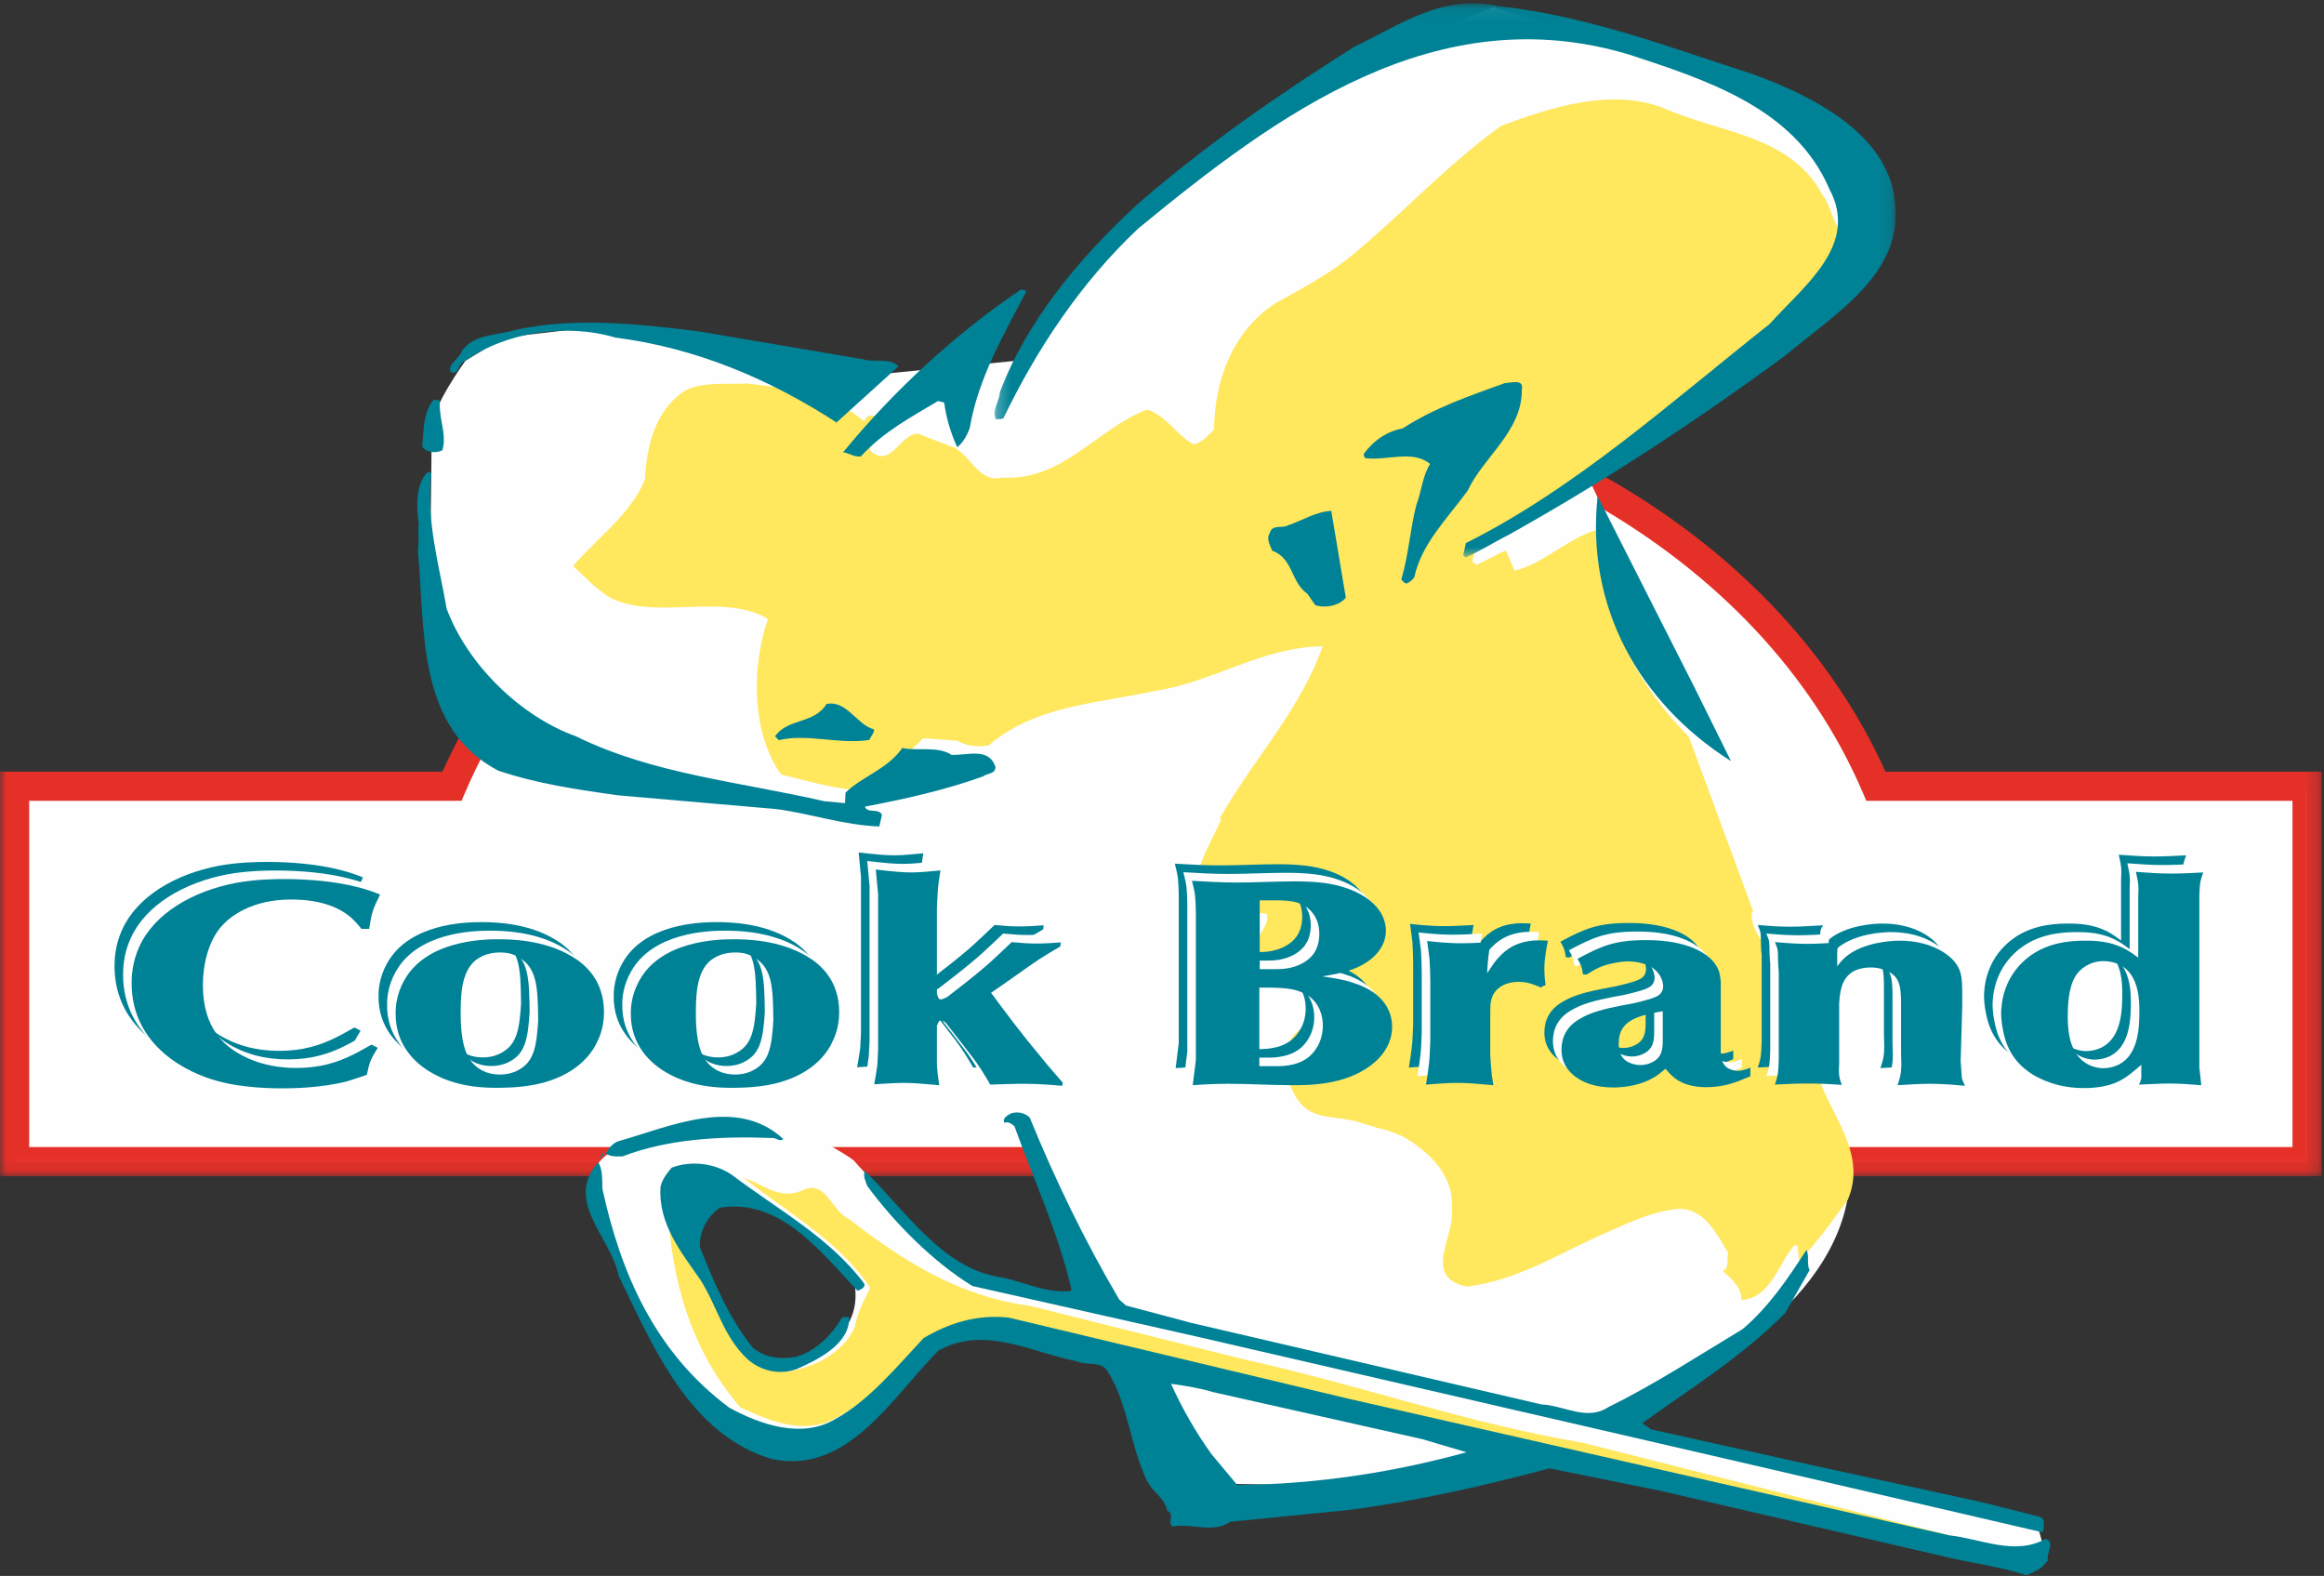
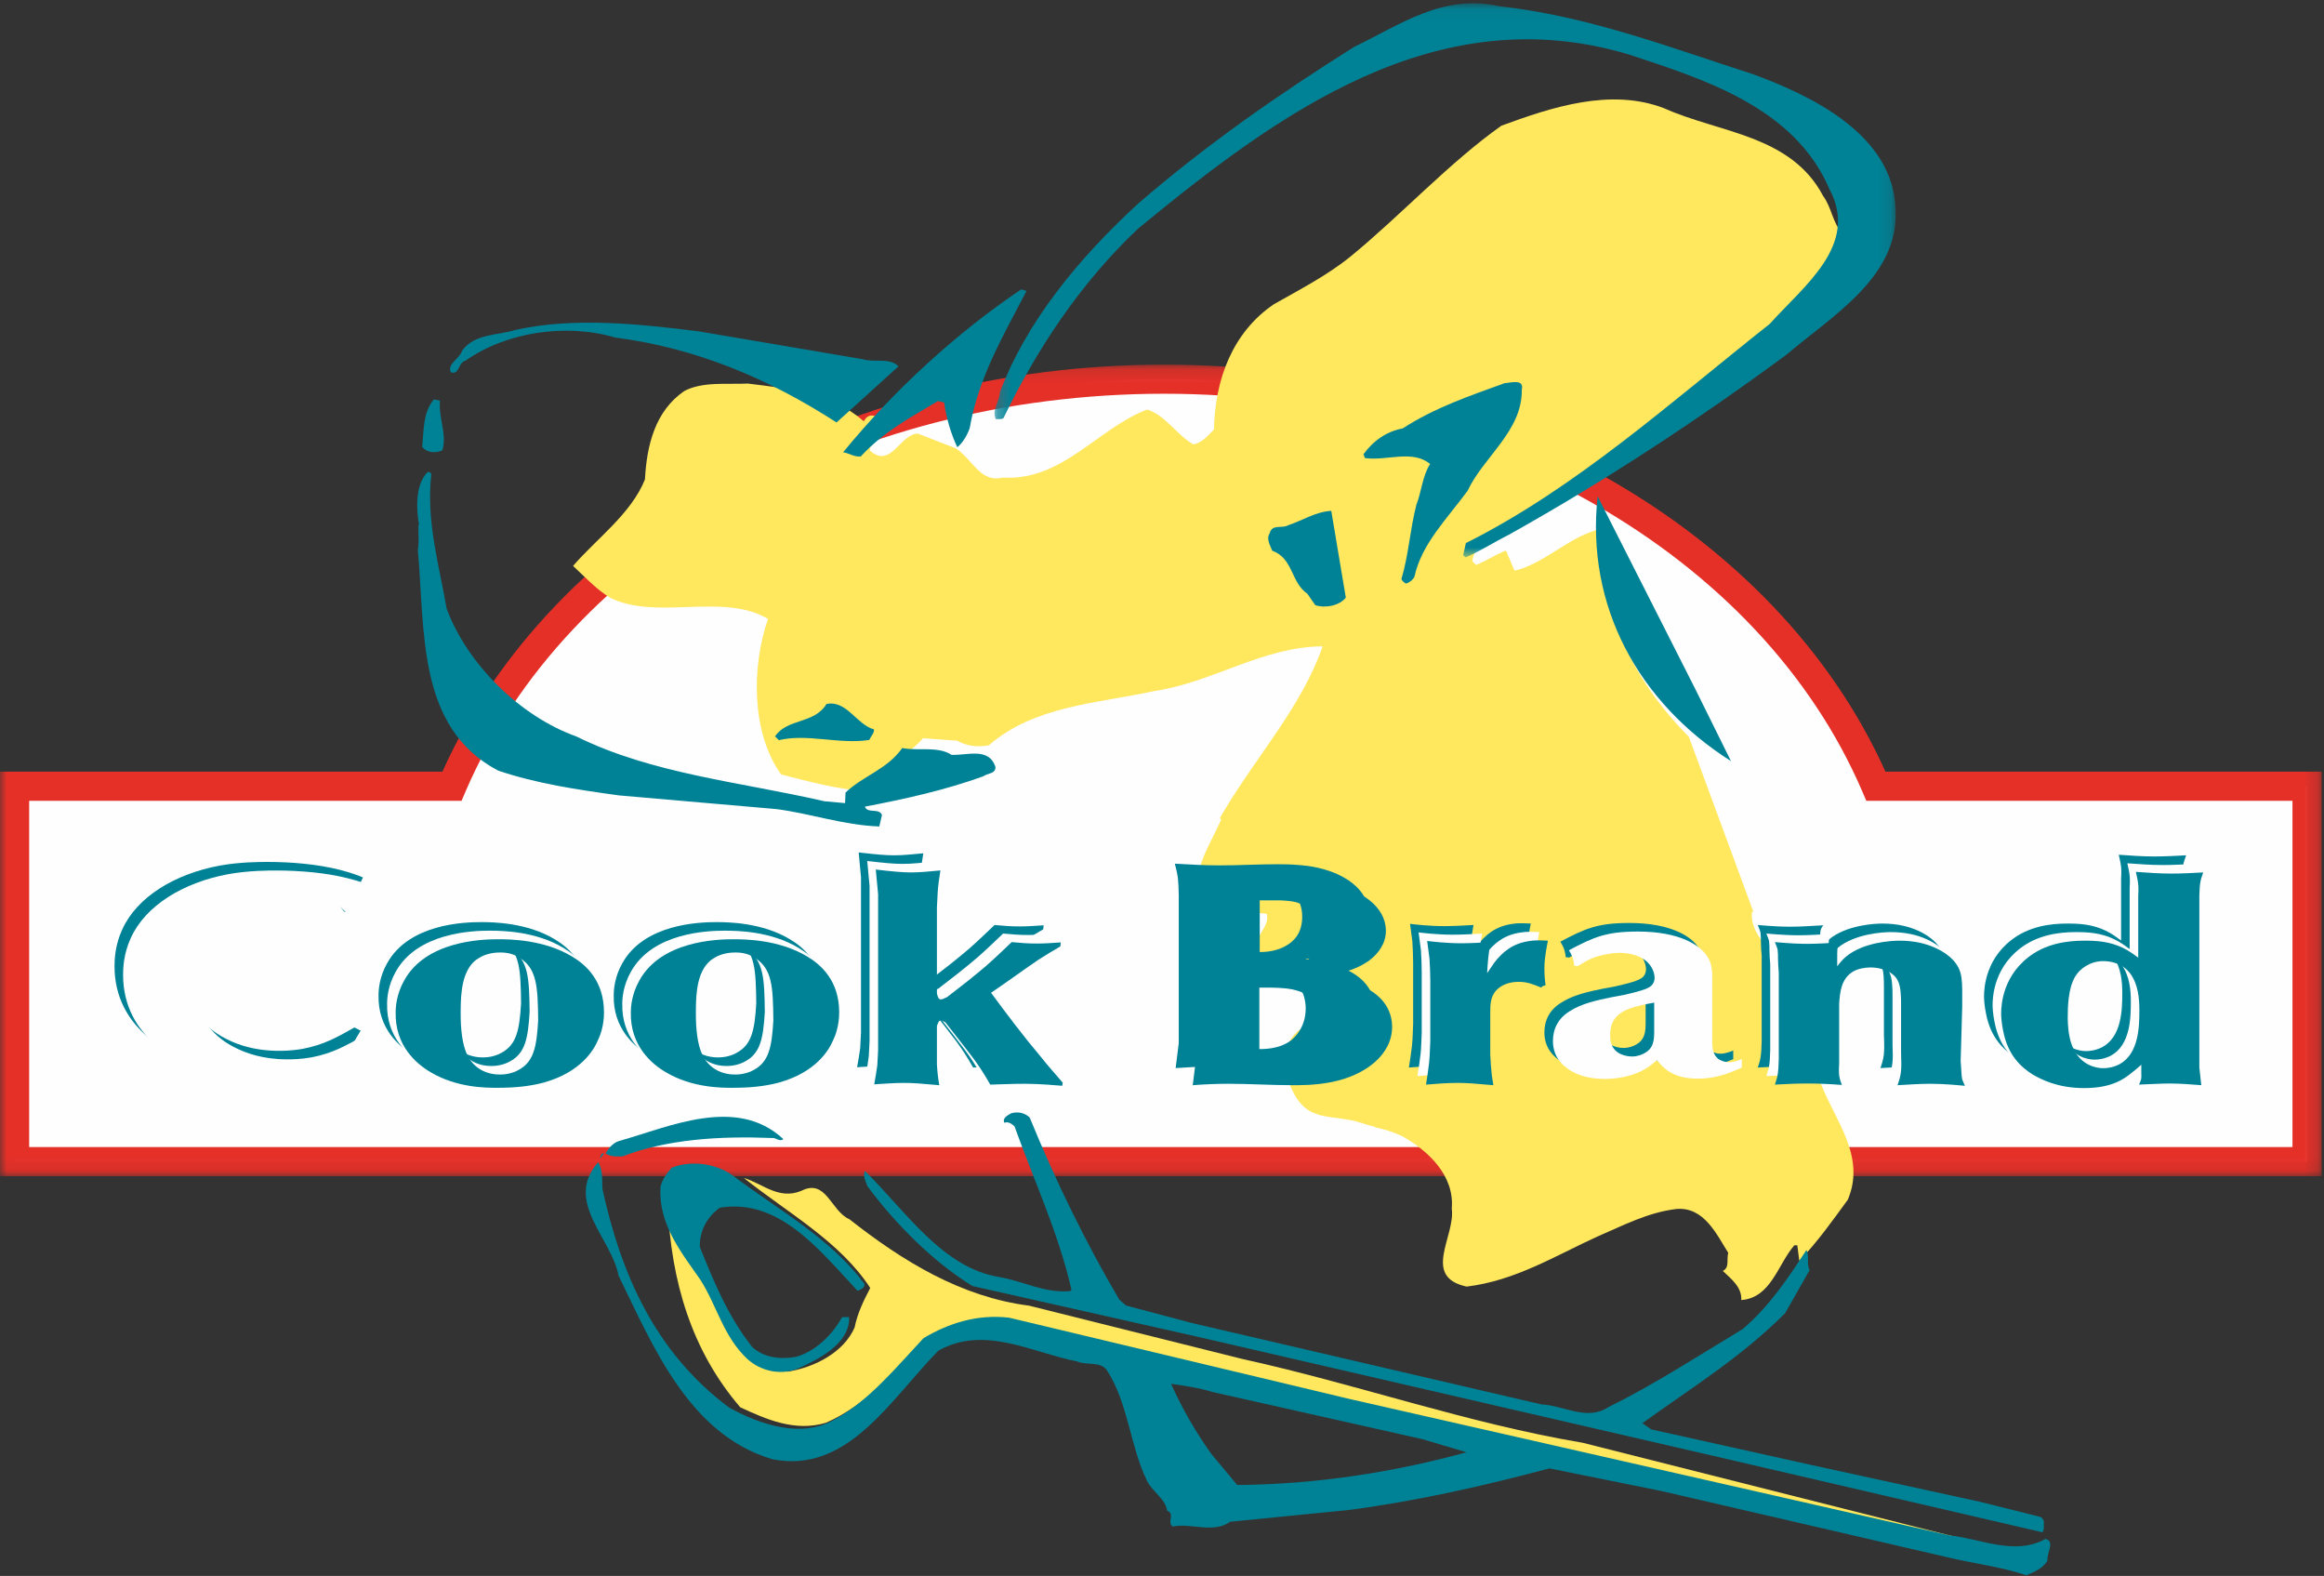
<svg xmlns="http://www.w3.org/2000/svg" xmlns:xlink="http://www.w3.org/1999/xlink" width="177px" height="120px" viewBox="0 0 177 120" version="1.1">
  <rect x="0" y="0" width="177" height="120" fill="#333333" stroke="none" />
  <title>Cook brand</title>
  <desc>Created with Sketch.</desc>
  <defs>
    <polygon id="path-1" points="0 0.125 176.82 0.125 176.82 61.921 0 61.921" />
    <polygon id="path-3" points="0.246 0.053 68.879 0.053 68.879 42.247 0.246 42.247" />
  </defs>
  <g id="Cook-brand" stroke="none" stroke-width="1" fill="none" fill-rule="evenodd">
    <g id="Group-101">
      <path d="M143.372,88.452 L175.71,88.452 L175.71,59.869 L142.874,59.869 C135.145,41.835 113.787,28.873 88.646,28.873 C63.505,28.873 42.147,41.835 34.42,59.869 L1.111,59.869 L1.111,88.452 L152.294,88.452" id="Fill-1" fill="#FEFEFE" />
      <g id="Group-5" transform="translate(0, 27.64)">
        <mask id="mask-2" fill="white">
          <use xlink:href="#path-1" />
        </mask>
        <g id="Clip-4" />
        <path d="M143.372,59.703 L174.599,59.703 L174.599,33.338 L142.141,33.338 L141.853,32.665 C134.079,14.528 112.697,2.342 88.646,2.342 C64.593,2.342 43.212,14.528 35.441,32.665 L35.153,33.338 L2.221,33.338 L2.221,59.703 L143.372,59.703 Z M176.82,61.921 L-5e-05,61.921 L-5e-05,31.121 L33.694,31.121 C42.043,12.551 64.013,0.125 88.646,0.125 C113.277,0.125 135.249,12.552 143.6,31.121 L176.82,31.121 L176.82,61.921 Z" id="Fill-3" fill="#E53028" mask="url(#mask-2)" />
      </g>
-       <path d="M58.607,103.999 C55.69,104.546 54.595,99.082 53.339,97.445 C52.083,95.806 51.858,92.163 54.413,90.524 C56.965,88.888 64.995,97.261 64.995,97.261 C66.091,101.995 61.529,103.452 58.607,103.999 L58.607,103.999 Z M155.134,116.014 L154.039,115.835 L121.093,108.314 L126.852,105.82 C126.852,105.82 139.078,100.538 140.718,91.252 L131.417,58.659 L120.831,36.079 L132.507,27.522 L140.356,20.783 L142.911,14.775 L139.078,9.858 L131.777,6.035 L125.027,3.85 L113.714,0.571 L104.589,4.032 L91.636,12.59 L81.419,21.513 L79.41,25.883 L77.404,27.47 L63.9,28.796 L54.413,26.611 L46.204,24.79 L38.354,25.701 L35.453,27.465 C35.453,27.465 32.881,30.983 32.881,32.621 C32.881,34.259 32.699,47.186 32.699,47.186 L39.449,57.02 C39.449,57.02 64.63,63.576 71.016,60.298 C71.016,60.298 76.856,83.059 77.768,85.426 L83.773,99.357 L75.031,97.261 L72.296,96.349 L64.995,88.338 C64.995,88.338 59.888,84.515 54.413,85.426 C48.938,86.338 44.743,87.611 45.29,89.977 C45.836,92.347 46.748,99.995 53.317,106.185 C59.888,112.376 63.719,110.918 71.016,101.089 L85.614,103.818 L85.668,103.737 L89.628,112.921 L100.213,113.104 L112.982,111.829 L118.325,109.517 L117.182,110.737 L153.857,119.297 L155.939,118.832 L155.134,116.014 Z" id="Fill-6" fill="#FEFEFE" />
      <path d="M138.675,82.494 C138.662,82.498 138.65,82.501 138.637,82.506 C138.426,82.022 138.153,81.52 138.05,81.179 C137.735,80.148 137.727,79.087 137.364,78.085 C136.866,76.71 136.553,74.779 135.777,73.571 C134.928,72.249 133.279,71.234 133.427,69.431 C133.467,69.442 133.509,69.447 133.549,69.455 L128.627,56.105 C124.371,51.816 121.803,46.549 122.034,40.254 C119.565,40.759 117.713,42.903 115.347,43.458 C115.13,42.946 114.915,42.433 114.699,41.922 C113.903,42.218 113.19,42.719 112.417,43.016 L112.156,42.762 C112.126,42.376 112.352,42.115 112.45,41.778 C116.322,39.909 119.949,37.4 123.5,34.97 L134.826,26.301 C135.945,25.226 136.884,24.334 137.87,23.106 C138.853,21.388 140.924,20.092 140.345,17.806 C139.581,17.02 139.511,15.809 138.85,14.917 C136.394,10.265 130.942,10.125 126.778,8.258 C122.669,6.651 118.094,8.196 114.347,9.572 C110.363,12.396 106.658,16.428 102.859,19.532 C101.074,20.979 98.998,22.044 97.029,23.161 C93.86,25.302 92.525,28.933 92.459,32.698 C92.001,33.195 91.469,33.77 90.878,33.832 C89.627,33.13 88.773,31.622 87.369,31.183 C83.571,32.636 80.899,36.652 76.348,36.365 C74.648,36.805 74.023,34.883 72.77,34.131 L69.91,33.016 C68.54,33.039 67.861,35.732 66.263,34.314 L66.261,34.057 L67.857,32.356 L67.853,32.175 C67.155,32.16 66.364,31.039 65.785,32.08 C63.321,29.903 60.113,29.595 56.954,29.207 C55.379,29.285 53.491,29.034 52.109,29.78 C49.884,31.31 49.258,33.924 49.12,36.505 C48.076,39.125 45.371,41.078 43.647,43.092 C44.487,43.876 45.459,44.918 46.478,45.52 C49.994,47.268 55.074,45.096 58.492,47.127 C57.234,50.757 57.214,55.786 59.488,58.97 C61.59,59.504 63.641,60.089 65.891,60.231 L65.88,59.613 C67.177,58.329 69.103,57.625 70.293,56.214 L72.907,56.403 C73.585,56.803 74.464,56.917 75.314,56.749 C78.804,53.728 83.531,53.571 87.904,52.623 C92.389,51.957 96.144,49.241 100.737,49.217 C99.161,53.74 95.816,57.447 93.336,61.567 L93.333,61.567 C93.333,61.57 93.333,61.572 93.33,61.572 C93.182,61.819 93.039,62.066 92.896,62.312 C92.934,62.34 92.975,62.361 93.014,62.387 C92.512,63.539 91.844,64.649 91.463,65.8 C91.064,66.987 91.476,68.107 92.488,68.834 C93.908,69.859 95.026,69.357 96.485,69.587 C96.729,70.711 95.437,71.126 95.883,72.305 C96.218,73.202 96.866,73.181 97.654,73.33 C98.86,73.564 103.726,74.796 103.454,76.492 C103.23,77.914 99.812,77.676 98.834,78.528 C97.521,79.673 97.736,81.56 98.398,82.973 C99.43,85.183 100.814,84.924 102.831,85.287 C103.512,85.406 104.07,85.664 104.715,85.8 C104.712,85.813 104.708,85.829 104.706,85.838 C105.429,85.98 106.134,86.202 106.809,86.524 C108.817,87.652 110.785,89.529 110.569,92.031 C110.864,94.118 108.253,97.226 111.701,97.969 C115.416,97.522 118.457,95.616 121.686,94.146 C123.636,93.312 125.481,92.326 127.671,92.06 C129.787,91.871 130.754,94.019 131.626,95.399 C131.48,95.866 131.752,96.531 131.212,96.774 C131.84,97.376 132.679,98.01 132.619,98.993 C134.887,98.825 135.388,96.293 136.658,94.825 L136.887,94.823 L137.038,96.004 C138.385,94.617 139.57,92.946 140.733,91.352 C142.151,88.031 139.7,85.234 138.675,82.494" id="Fill-8" fill="#FFE75E" />
      <path d="M110.408,109.18 L93.311,104.871 L76.372,100.512 C74.119,100.344 72.27,101.091 70.501,101.976 C68.321,104.41 65.857,107.051 62.909,108.337 C60.543,109.048 58.357,108.076 56.379,107.159 C52.663,102.834 51.105,97.55 50.853,91.727 L51.095,90.795 C50.968,90.902 51.061,91.851 51.172,92.343 C51.874,94.085 52.625,95.848 53.863,97.297 C55.612,99.872 55.996,104.275 60,104.443 C62.037,104.124 64.267,102.978 65.088,101.084 C65.303,99.999 65.777,99.035 66.279,98.073 C63.972,94.529 59.983,92.351 56.658,89.699 C58.061,90.114 59.296,91.383 61.015,90.684 C62.935,89.699 63.263,92.218 64.693,92.84 C68.803,96.073 73.213,98.759 78.39,99.424 L94.631,103.483 C103.371,105.402 111.66,108.362 120.545,109.862 L149.603,117.198 L150.487,117.415 L149.836,118.792 L145.479,117.884 L110.408,109.18 Z" id="Fill-10" fill="#FFE75E" />
      <path d="M61.11,56.169 C60.876,56.041 60.689,55.686 61.021,55.551 C61.99,54.581 63.674,54.914 64.404,53.768 C65.963,52.761 66.804,55.122 68.23,55.433 C68.287,55.715 67.98,56.03 67.857,56.315 C65.487,56.74 63.428,55.666 61.11,56.169" id="Fill-12" fill="#FFE75E" />
      <path d="M100.737,46.364 C100.752,45.796 100.05,45.551 99.784,45.09 C99.304,44.245 99.029,43.196 98.013,42.696 C97.799,42.312 97.582,41.722 97.94,41.33 C98.422,40.833 99.2,41.001 99.788,40.682 C100.634,40.255 101.535,39.956 102.566,39.914 L103.475,46.396 C102.994,47.023 102.035,46.962 101.315,46.973 L100.737,46.364 Z" id="Fill-14" fill="#FFE75E" />
-       <path d="M107.612,45.141 C107.475,44.654 107.78,44.289 108.008,44.025 C108.351,41.391 108.853,38.779 109.821,36.494 C108.486,35.614 106.792,36.209 105.164,36.08 C104.586,35.626 105.564,35.301 105.712,34.963 C106.348,34.334 107.144,34.037 107.968,33.818 C110.605,32.33 113.376,31.15 116.363,30.508 C116.929,30.473 116.811,31.172 116.87,31.558 C116.401,34.529 113.543,36.638 112.163,39.241 C110.565,40.967 109.148,42.694 108.591,44.867 C108.465,45.076 108.263,45.415 107.98,45.393 C107.85,45.319 107.718,45.268 107.612,45.141" id="Fill-16" fill="#FFE75E" />
      <path d="M91.124,101.77 L74.063,97.926 C71.065,96.085 68.149,93.149 66.061,90.319 C65.932,89.956 65.706,89.55 65.868,89.159 C68.959,92.19 71.755,96.533 76.095,97.24 C77.924,97.55 79.495,98.471 81.488,98.318 L81.608,98.217 C80.611,93.866 78.746,89.895 77.267,85.768 C77.045,85.577 76.824,85.385 76.485,85.49 C76.334,85.126 76.743,84.925 77.007,84.777 C77.516,84.621 78.052,84.735 78.423,85.093 C80.373,89.863 82.615,94.486 85.243,98.957 L85.758,99.409 L90.742,100.735 L117.398,106.942 C119.104,107.012 120.851,108.226 122.484,107.155 C126.002,105.418 129.324,103.253 132.72,101.207 C134.76,99.475 136.205,97.292 137.578,95.185 C137.83,95.616 137.572,96.277 137.825,96.71 L135.96,99.991 C132.585,103.372 128.805,105.688 125.083,108.371 L125.769,108.846 L137.973,111.557 L150.785,114.353 L155.425,115.514 C155.794,115.776 155.627,116.046 155.66,116.432 L155.563,116.68 L131.643,111.126 L91.124,101.77 Z" id="Fill-18" fill="#008296" />
      <path d="M94.23,113.077 L92.27,110.729 C91.05,109.029 90.025,107.228 89.189,105.372 C90.165,105.501 91.406,105.7 92.361,105.997 L108.347,109.59 L111.695,110.584 C106.179,112.101 100.306,113.024 94.23,113.077 M155.791,117.182 C153.454,118.486 150.856,117.165 148.49,116.915 L102.804,106.53 L76.852,100.335 C74.417,100.058 72.262,100.752 70.335,101.896 C68.307,104.065 66.159,106.674 63.629,108.049 C61.079,109.595 57.848,108.458 55.542,107.187 C49.833,102.939 47.273,96.891 45.881,90.532 C45.846,89.874 45.929,89.071 45.555,88.499 C42.931,91.502 46.574,94.254 47.11,97.136 C49.7,102.407 52.438,109.228 58.815,111.111 C64.576,112.281 67.857,106.5 71.47,102.849 C74.966,100.871 78.671,103.02 82.038,103.668 C82.773,103.996 83.837,103.615 84.335,104.383 C85.932,106.904 86.058,110.06 87.344,112.728 C87.722,113.547 88.776,114.137 88.888,115.033 C89.548,115.291 88.83,115.929 89.322,116.239 C90.7,115.95 92.419,116.795 93.692,115.875 L102.772,114.975 C108.012,114.281 113.05,113.13 118.012,111.812 L126.553,113.538 L148.177,118.545 C150.207,119.048 152.35,119.281 154.329,119.947 C154.912,119.698 155.563,119.469 155.939,118.832 C155.86,118.277 156.548,117.366 155.791,117.182" id="Fill-20" fill="#008296" />
      <path d="M53.339,97.445 C51.844,95.309 50.132,93.177 50.304,90.385 C50.416,89.824 50.795,89.331 51.155,88.916 C52.652,88.331 54.529,88.593 55.784,89.493 C59.158,92.057 63.205,94.224 65.842,97.77 C65.871,98.09 65.532,98.191 65.316,98.29 C62.42,95.206 59.364,91.227 54.829,91.96 C53.844,92.656 53.277,93.731 53.298,94.944 C54.364,97.596 55.452,100.245 57.291,102.572 C58.178,103.381 59.397,103.535 60.632,103.318 C62.086,102.904 63.378,101.672 64.133,100.299 L64.668,100.292 C64.753,102.349 62.24,103.558 60.649,104.263 C59.344,104.723 57.928,104.382 56.941,103.502 C55.088,101.783 54.613,99.438 53.339,97.445" id="Fill-22" fill="#008296" />
      <path d="M45.836,87.838 L46.006,87.83 L45.721,88.203 C45.671,88.058 45.814,87.96 45.836,87.838" id="Fill-24" fill="#008296" />
      <path d="M46.128,87.83 C46.317,87.466 46.698,87.02 47.11,86.895 C50.91,85.836 56.073,83.397 59.657,86.734 C59.391,86.984 59.093,86.6 58.779,86.654 C54.858,86.498 50.828,86.734 47.421,88.052 C46.96,88.063 46.498,88.092 46.128,87.83" id="Fill-26" fill="#008296" />
      <path d="M59.117,61.607 L47.136,60.566 C43.992,60.131 40.872,59.674 37.939,58.678 C31.732,55.41 32.389,48.068 31.824,41.89 C31.935,41.21 31.851,40.627 31.866,39.973 L31.914,39.973 C31.701,38.738 31.622,36.919 32.554,35.959 C32.699,35.907 32.82,35.976 32.848,36.122 C32.446,39.72 33.447,43.004 34.015,46.342 C35.593,50.588 39.621,54.552 43.9,56.081 C49.712,58.946 56.407,59.539 62.779,61.011 L64.362,61.154 L64.397,60.354 C65.763,59.046 67.554,58.603 68.718,56.959 C69.936,57.205 71.414,56.794 72.472,57.478 C73.688,57.532 75.329,56.874 75.819,58.418 C75.802,58.953 75.192,58.867 74.883,59.114 C72.007,60.155 68.953,60.836 65.872,61.423 C66.077,61.977 66.944,61.501 67.173,62.055 L66.969,62.932 C64.195,62.831 61.773,61.949 59.117,61.607" id="Fill-28" fill="#008296" />
      <path d="M121.679,37.79 L129.117,52.469 L131.835,57.956 C124.783,53.487 120.767,46.153 121.679,37.79" id="Fill-30" fill="#008296" />
      <path d="M59.323,56.36 L59.027,56.074 C59.974,54.676 62,55.152 62.947,53.606 C64.476,53.291 65.235,55.171 66.555,55.539 C66.631,55.754 66.322,56.074 66.203,56.346 C63.922,56.698 61.453,55.84 59.323,56.36" id="Fill-32" fill="#008296" />
      <path d="M99.574,45.216 C98.295,44.337 98.509,42.514 96.894,41.935 C96.743,41.526 96.418,41.044 96.702,40.604 C96.883,39.872 97.67,40.272 98.103,39.997 C99.19,39.642 100.176,38.969 101.392,38.9 L102.499,45.505 C102.022,46.122 100.931,46.334 100.173,46.079 L99.574,45.216 Z" id="Fill-34" fill="#008296" />
      <path d="M106.731,44.103 C107.283,42.273 107.395,40.281 107.877,38.43 C108.271,37.429 108.326,36.263 108.918,35.331 C107.588,34.212 105.583,35.119 103.951,34.878 L103.847,34.588 C104.608,33.533 105.643,32.839 106.833,32.623 C109.238,31.055 111.947,30.137 114.605,29.172 C115.043,29.164 116.105,28.806 115.901,29.685 C115.951,32.814 112.97,34.804 111.774,37.372 C110.23,39.484 108.266,41.408 107.726,43.916 C107.605,44.161 107.341,44.36 107.099,44.436 C106.955,44.389 106.807,44.245 106.731,44.103" id="Fill-36" fill="#008296" />
      <g id="Group-40" transform="translate(75.5, 0.197)">
        <mask id="mask-4" fill="white">
          <use xlink:href="#path-3" />
        </mask>
        <g id="Clip-39" />
        <path d="M35.94,42.081 L36.144,41.157 C44.512,36.965 51.702,30.466 59.286,24.467 C61.888,21.562 66.116,18.459 63.832,14.201 C61.176,7.986 54.285,5.843 48.613,3.97 C33.901,-0.471 21.795,8.487 11.19,17.203 C6.736,21.402 3.417,26.48 0.926,31.641 C0.756,31.766 0.536,31.696 0.341,31.724 C0.013,31.001 0.635,30.384 0.649,29.679 C2.674,24.284 6.68,19.438 11.206,15.286 C16.479,10.736 21.939,6.956 27.64,3.369 C31.068,1.735 34.36,-0.697 38.679,0.275 C45.5,1.036 51.667,3.41 57.975,5.441 C62.428,7.066 68.749,10.069 68.868,15.793 C69.144,20.885 63.97,23.906 60.539,26.826 C53.694,31.864 46.669,36.469 39.417,40.521 C38.308,41.071 37.25,41.769 36.115,42.247 L35.94,42.081 Z" id="Fill-38" fill="#008296" mask="url(#mask-4)" />
      </g>
      <path d="M64.212,34.44 C68.098,29.694 72.888,25.321 77.772,22.037 L78.184,22.151 C76.44,25.505 74.5,28.787 73.86,32.585 C73.673,33.122 73.343,33.709 72.909,34.055 C72.432,33.045 72.071,31.836 71.907,30.651 L71.44,30.537 C69.395,31.76 67.299,32.862 65.557,34.758 C65.045,34.815 64.626,34.482 64.212,34.44" id="Fill-41" fill="#008296" />
      <path d="M32.156,34.023 C32.282,32.759 32.21,31.402 33.044,30.416 L33.509,30.506 C33.385,31.842 34.063,33.069 33.693,34.288 C33.211,34.515 32.529,34.502 32.156,34.023" id="Fill-43" fill="#008296" />
      <path d="M46.851,25.701 C43.112,24.598 38.552,25.278 35.453,27.465 C34.871,27.621 35.008,28.54 34.35,28.356 C33.997,27.734 35.035,27.303 35.196,26.694 C36.172,25.391 37.852,25.557 39.256,25.123 C43.737,24.125 48.755,24.675 53.216,25.231 L65.725,27.356 C66.603,27.632 67.738,27.201 68.431,27.894 L63.712,32.169 C58.55,28.833 53.016,26.496 46.851,25.701" id="Fill-45" fill="#008296" />
      <path d="M26.221,69.426 C25.983,69.118 25.686,68.79 25.39,68.527 C24.679,67.935 23.373,67.189 20.852,67.189 C17.827,67.189 16.196,68.527 15.603,69.184 C14.535,70.368 14.15,72.209 14.15,73.701 C14.15,77.034 15.811,78.456 17.472,79.225 C18.065,79.508 19.34,80.016 21.209,80.016 C21.535,80.016 22.217,80.016 23.077,79.86 C24.679,79.553 25.716,78.961 26.992,78.238 L27.466,78.48 C26.903,79.4 26.843,79.553 26.636,80.54 C26.132,80.717 25.598,80.891 25.094,81.047 C23.107,81.549 20.882,81.57 20.259,81.57 C19.637,81.57 17.293,81.57 15.307,81.023 C13.022,80.431 8.722,78.372 8.722,73.568 C8.722,73.11 8.752,71.969 9.316,70.763 C10.443,68.287 13.319,66.553 16.7,65.918 C18.272,65.632 19.814,65.632 20.378,65.632 C22.187,65.632 24.204,65.808 25.835,66.224 C26.725,66.444 27.289,66.663 27.644,66.817 C27.081,67.935 26.992,68.241 26.814,69.426 L26.221,69.426 Z" id="Fill-47" fill="#008296" />
      <path d="M28.83,75.783 C28.771,78.304 30.402,79.707 31.499,80.344 C33.486,81.528 35.71,81.528 36.541,81.528 C37.787,81.528 38.943,81.441 40.1,81.132 C42.947,80.344 43.926,78.633 44.223,77.931 C44.4,77.581 44.697,76.815 44.697,75.783 C44.697,73.394 43.332,72.165 42.264,71.53 C40.129,70.238 37.52,70.215 36.63,70.215 C35.355,70.215 31.143,70.346 29.482,73.35 C28.889,74.404 28.83,75.367 28.83,75.783 M39.685,76.397 C39.566,78.456 39.329,79.532 38.231,80.145 C37.668,80.476 37.075,80.518 36.778,80.518 C35.088,80.518 34.435,79.358 34.287,79.027 C33.872,78.194 33.783,76.901 33.783,75.959 C33.783,74.796 33.783,73.196 34.554,72.188 C34.732,71.969 34.881,71.816 35.147,71.662 C35.74,71.268 36.481,71.223 36.778,71.223 C37.401,71.223 37.846,71.355 38.291,71.64 C39.596,72.474 39.655,73.833 39.685,76.397" id="Fill-49" fill="#008296" />
      <path d="M46.743,75.783 C46.683,78.304 48.315,79.707 49.412,80.344 C51.399,81.528 53.624,81.528 54.454,81.528 C55.7,81.528 56.856,81.441 58.013,81.132 C60.861,80.344 61.839,78.633 62.135,77.931 C62.314,77.581 62.61,76.815 62.61,75.783 C62.61,73.394 61.245,72.165 60.178,71.53 C58.043,70.238 55.433,70.215 54.543,70.215 C53.268,70.215 49.056,70.346 47.395,73.35 C46.802,74.404 46.743,75.367 46.743,75.783 M57.598,76.397 C57.48,78.456 57.242,79.532 56.144,80.145 C55.581,80.476 54.988,80.518 54.691,80.518 C53.001,80.518 52.348,79.358 52.2,79.027 C51.785,78.194 51.695,76.901 51.695,75.959 C51.695,74.796 51.695,73.196 52.467,72.188 C52.645,71.969 52.793,71.816 53.06,71.662 C53.654,71.268 54.395,71.223 54.691,71.223 C55.314,71.223 55.759,71.355 56.204,71.64 C57.509,72.474 57.568,73.833 57.598,76.397" id="Fill-51" fill="#008296" />
      <path d="M65.575,66.795 L65.398,64.91 C66.732,65.063 67.443,65.129 68.096,65.129 C68.867,65.129 69.52,65.041 70.32,64.975 C70.232,65.545 70.142,66.094 70.112,66.663 C70.083,67.036 70.083,67.409 70.054,67.781 L70.054,74.337 C70.112,74.599 70.173,74.796 70.35,74.796 C70.44,74.796 70.558,74.753 70.825,74.622 C71.833,73.854 72.841,73.066 73.791,72.255 C74.473,71.662 75.095,71.049 75.748,70.434 C76.518,70.499 76.905,70.544 77.676,70.544 C78.269,70.544 78.862,70.499 79.485,70.457 L79.455,70.763 C78.892,71.091 78.328,71.422 77.794,71.771 C77.231,72.144 76.726,72.516 76.191,72.89 C75.54,73.35 74.859,73.832 74.176,74.293 C75.392,75.938 76.607,77.56 77.942,79.138 C78.477,79.818 79.07,80.476 79.634,81.132 L79.604,81.375 C79.219,81.351 77.971,81.221 76.726,81.221 C75.867,81.221 75.007,81.266 74.117,81.288 C73.108,79.532 72.782,79.225 70.707,76.55 C70.647,76.529 70.468,76.397 70.35,76.397 C70.232,76.397 70.173,76.485 70.054,76.815 L70.054,79.752 C70.083,80.278 70.142,80.804 70.232,81.33 C68.808,81.2 68.245,81.155 67.533,81.155 C66.791,81.155 66.02,81.221 65.278,81.266 C65.367,80.759 65.457,80.278 65.516,79.797 C65.546,79.4 65.546,79.006 65.575,78.633 L65.575,66.795 Z" id="Fill-53" fill="#008296" />
      <path d="M96.211,67.255 C96.626,67.277 97.071,67.3 97.458,67.409 C98.229,67.649 99.178,68.33 99.178,69.798 C99.178,71.025 98.584,71.64 97.99,71.99 C97.1,72.516 96.181,72.495 95.736,72.495 L94.639,72.495 L94.639,67.255 L96.211,67.255 Z M89.54,81.33 C90.427,81.266 91.319,81.221 92.238,81.221 C93.868,81.221 95.5,81.33 97.131,81.33 C97.576,81.33 98.822,81.351 100.125,81.089 C102.735,80.563 104.723,78.985 104.723,76.878 C104.723,76.091 104.428,74.338 101.669,73.504 C101.135,73.329 100.601,73.219 99.414,73.045 C100.749,72.823 101.877,72.603 102.915,71.88 C103.744,71.289 104.248,70.478 104.248,69.58 C104.248,69.25 104.189,68.505 103.538,67.76 C103.241,67.409 102.796,67.058 102.351,66.817 C101.045,66.071 99.561,65.918 98.998,65.873 C98.229,65.808 97.635,65.808 97.339,65.808 C95.855,65.808 94.342,65.896 92.891,65.896 C91.733,65.896 90.607,65.831 89.479,65.764 C89.746,66.795 89.746,67.036 89.776,68.154 L89.776,79.424 L89.54,81.33 Z M95.5,73.899 C96.507,73.92 97.013,73.986 97.458,74.118 C99.414,74.665 99.445,76.463 99.445,76.791 C99.445,78.085 98.762,78.895 98.287,79.247 C97.368,79.926 96.152,79.884 95.707,79.884 L94.61,79.884 L94.61,73.899 L95.5,73.899 Z" id="Fill-55" fill="#008296" />
      <path d="M107.628,73.35 C107.628,72.802 107.599,72.231 107.57,71.705 C107.511,71.245 107.452,70.806 107.392,70.346 C107.718,70.391 108.875,70.521 109.972,70.521 C110.714,70.521 111.485,70.478 112.227,70.434 C112.048,71.377 112.017,71.837 111.959,72.802 L112.491,72.013 C113.117,71.202 113.886,70.521 115.221,70.346 C115.784,70.258 116.439,70.325 116.587,70.325 C116.557,70.521 116.318,71.551 116.318,72.408 C116.318,72.846 116.349,73.285 116.407,73.722 C116.141,73.788 116.141,73.812 116.081,73.899 C115.487,73.658 115.045,73.46 114.362,73.46 C113.649,73.46 113.057,73.679 112.641,74.118 C112.197,74.622 112.197,75.212 112.197,75.827 L112.197,79.006 C112.227,79.532 112.256,80.058 112.314,80.584 C112.344,80.828 112.404,81.068 112.433,81.33 C110.979,81.2 110.446,81.155 109.706,81.155 C108.904,81.155 108.105,81.221 107.302,81.288 C107.392,80.716 107.482,80.169 107.54,79.62 C107.599,79.072 107.599,78.522 107.628,77.976 L107.628,73.35 Z" id="Fill-57" fill="#008296" />
      <path d="M122.102,75.28 C121.004,75.499 119.819,75.763 118.929,76.332 C118.009,76.878 117.623,77.711 117.623,78.612 C117.623,79.027 117.684,80.079 118.929,80.849 C119.345,81.11 120.174,81.507 121.567,81.507 C122.665,81.507 123.822,81.242 124.623,80.759 C124.979,80.563 125.247,80.32 125.542,80.079 C125.957,80.539 126.611,81.486 128.656,81.486 C129.19,81.486 130.079,81.42 131.148,81.002 C131.444,80.891 131.711,80.759 132.007,80.65 L132.007,79.992 C131.92,80.037 131.444,80.235 131.028,80.235 C130.733,80.235 130.435,80.124 130.227,79.992 C129.814,79.664 129.753,79.181 129.753,78.7 L129.753,73.46 C129.724,73.24 129.724,72.715 129.398,72.209 C128.864,71.332 127.292,70.281 124.089,70.281 C121.686,70.281 120.737,70.697 118.839,71.705 C119.048,72.079 119.166,72.209 119.254,72.89 L119.522,72.911 C120.264,72.451 120.677,72.209 121.596,72.035 C122.102,71.924 122.489,71.903 122.725,71.903 C123.141,71.903 124.415,71.99 125.037,72.868 C125.305,73.24 125.363,73.613 125.363,73.788 C125.363,74.118 125.216,74.316 125.097,74.425 C124.77,74.688 124.089,74.862 123.051,75.103 L122.102,75.28 Z M125.334,77.865 C125.334,78.522 125.305,79.204 124.534,79.577 C124.415,79.643 124.089,79.797 123.644,79.797 C123.289,79.797 122.962,79.707 122.665,79.553 C121.954,79.138 121.983,78.393 121.983,78.173 C121.983,77.076 122.457,76.44 123.822,76.024 C124.15,75.938 124.563,75.827 125.334,75.695 L125.334,77.865 Z" id="Fill-59" fill="#008296" />
      <path d="M138.622,72.275 C138.919,71.88 139.126,71.683 139.303,71.53 C140.638,70.434 142.773,70.325 143.367,70.325 C145.65,70.325 146.924,71.268 147.401,71.75 C148.23,72.627 148.143,73.35 148.143,75.345 L148.021,79.508 C148.082,80.146 148.082,80.674 148.143,80.891 C148.201,81.068 148.29,81.221 148.35,81.375 C148.082,81.351 146.808,81.221 145.739,81.221 C144.879,81.221 144.047,81.288 143.218,81.33 C143.484,80.539 143.544,80.257 143.484,78.853 L143.484,75.191 C143.484,74.907 143.484,74.599 143.457,74.316 C143.396,73.547 143.218,72.976 142.359,72.603 C142.002,72.451 141.616,72.363 141.17,72.363 C140.667,72.363 140.193,72.474 139.838,72.671 C138.919,73.219 138.829,74.25 138.771,75.127 L138.771,79.685 C138.71,80.629 138.798,80.828 138.978,81.309 C138.119,81.242 137.226,81.2 136.337,81.2 C135.507,81.2 134.678,81.242 133.876,81.288 C134.084,80.674 134.142,80.431 134.173,79.313 L134.173,72.757 C134.142,72.429 134.113,72.079 134.113,71.727 C134.113,71.486 134.113,71.268 134.084,71.025 C134.052,70.851 133.994,70.74 133.876,70.434 C135.121,70.544 135.774,70.565 136.368,70.565 C137.197,70.565 138.029,70.499 138.858,70.457 C138.68,70.718 138.622,70.805 138.622,71.332 L138.622,72.275 Z" id="Fill-61" fill="#008296" />
      <path d="M161.546,71.617 C161.28,71.422 161.012,71.223 160.717,71.049 C159.797,70.521 158.848,70.325 157.603,70.325 C156.86,70.325 155.112,70.325 153.598,71.29 C151.225,72.823 151.107,75.212 151.107,75.893 C151.107,76.047 151.136,76.616 151.255,77.163 C151.611,79.072 152.649,79.971 153.51,80.518 C154.133,80.87 155.378,81.549 157.423,81.549 C159.59,81.549 160.509,80.828 161.103,80.344 C161.338,80.169 161.546,79.971 161.783,79.773 L161.783,80.365 C161.812,80.891 161.754,80.957 161.606,81.288 C162.379,81.267 163.148,81.2 163.918,81.2 C164.721,81.2 165.521,81.267 166.35,81.33 L166.205,79.971 L166.205,66.904 C166.231,65.852 166.292,65.721 166.499,65.129 C165.699,65.173 164.87,65.216 164.067,65.216 C163.148,65.216 162.258,65.15 161.369,65.085 C161.606,66.071 161.577,66.334 161.546,66.904 L161.546,71.617 Z M156.178,76.266 C156.178,75.345 156.207,73.962 156.742,73.066 C157.1,72.451 157.9,71.88 158.877,71.88 C159.411,71.88 160.33,72.013 160.953,72.847 C161.546,73.679 161.636,74.731 161.636,75.629 C161.636,76.836 161.606,78.919 160.124,79.73 C159.619,79.992 159.145,80.037 158.877,80.037 C158.255,80.037 157.216,79.751 156.652,78.633 C156.387,78.107 156.207,77.47 156.178,76.266 L156.178,76.266 Z" id="Fill-63" fill="#008296" />
      <path d="M26.873,70.077 C26.635,69.77 26.338,69.441 26.042,69.18 C25.33,68.588 24.025,67.842 21.504,67.842 C18.479,67.842 16.848,69.18 16.255,69.835 C15.187,71.02 14.801,72.862 14.801,74.353 C14.801,77.686 16.462,79.111 18.123,79.877 C18.717,80.161 19.992,80.666 21.861,80.666 C22.186,80.666 22.868,80.666 23.729,80.513 C25.33,80.207 26.368,79.613 27.643,78.891 L28.118,79.132 C27.555,80.052 27.495,80.207 27.288,81.192 C26.783,81.37 26.25,81.544 25.746,81.697 C23.759,82.202 21.534,82.224 20.911,82.224 C20.288,82.224 17.945,82.224 15.958,81.673 C13.674,81.081 9.375,79.023 9.375,74.221 C9.375,73.761 9.404,72.622 9.967,71.415 C11.095,68.937 13.971,67.205 17.352,66.57 C18.924,66.285 20.466,66.285 21.029,66.285 C22.839,66.285 24.855,66.46 26.487,66.877 C27.377,67.095 27.94,67.315 28.296,67.468 C27.733,68.588 27.643,68.894 27.465,70.077 L26.873,70.077 Z" id="Fill-65" fill="#FEFEFE" />
      <path d="M29.482,76.435 C29.422,78.957 31.054,80.36 32.151,80.997 C34.138,82.181 36.362,82.181 37.193,82.181 C38.439,82.181 39.595,82.091 40.752,81.784 C43.599,80.997 44.578,79.285 44.875,78.584 C45.052,78.233 45.349,77.466 45.349,76.435 C45.349,74.045 43.984,72.817 42.917,72.183 C40.781,70.889 38.172,70.867 37.282,70.867 C36.007,70.867 31.795,70.999 30.134,74.002 C29.541,75.054 29.482,76.019 29.482,76.435 M40.337,77.048 C40.218,79.111 39.981,80.183 38.884,80.798 C38.32,81.126 37.727,81.171 37.43,81.171 C35.74,81.171 35.087,80.008 34.939,79.68 C34.524,78.846 34.435,77.553 34.435,76.61 C34.435,75.451 34.435,73.849 35.206,72.839 C35.384,72.622 35.533,72.466 35.799,72.313 C36.392,71.919 37.133,71.875 37.43,71.875 C38.053,71.875 38.498,72.007 38.943,72.291 C40.248,73.124 40.307,74.484 40.337,77.048" id="Fill-67" fill="#FEFEFE" />
      <path d="M47.394,76.435 C47.336,78.957 48.967,80.36 50.063,80.997 C52.051,82.181 54.275,82.181 55.106,82.181 C56.352,82.181 57.508,82.091 58.665,81.784 C61.512,80.997 62.491,79.285 62.788,78.584 C62.965,78.233 63.262,77.466 63.262,76.435 C63.262,74.045 61.897,72.817 60.829,72.183 C58.694,70.889 56.084,70.867 55.195,70.867 C53.92,70.867 49.708,70.999 48.047,74.002 C47.454,75.054 47.394,76.019 47.394,76.435 M58.25,77.048 C58.131,79.111 57.893,80.183 56.796,80.798 C56.233,81.126 55.64,81.171 55.343,81.171 C53.653,81.171 53,80.008 52.852,79.68 C52.437,78.846 52.347,77.553 52.347,76.61 C52.347,75.451 52.347,73.849 53.118,72.839 C53.297,72.622 53.445,72.466 53.712,72.313 C54.305,71.919 55.046,71.875 55.343,71.875 C55.966,71.875 56.411,72.007 56.856,72.291 C58.16,73.124 58.219,74.484 58.25,77.048" id="Fill-69" fill="#FEFEFE" />
      <path d="M66.227,67.446 L66.049,65.562 C67.384,65.715 68.096,65.781 68.748,65.781 C69.52,65.781 70.171,65.693 70.971,65.627 C70.884,66.196 70.795,66.746 70.765,67.315 C70.735,67.688 70.735,68.062 70.706,68.434 L70.706,74.988 C70.765,75.252 70.824,75.45 71.003,75.45 C71.091,75.45 71.211,75.406 71.476,75.273 C72.484,74.505 73.493,73.716 74.443,72.905 C75.124,72.312 75.748,71.701 76.399,71.086 C77.17,71.152 77.556,71.196 78.327,71.196 C78.92,71.196 79.514,71.152 80.137,71.109 L80.107,71.415 C79.543,71.743 78.98,72.072 78.446,72.424 C77.883,72.796 77.378,73.169 76.844,73.542 C76.191,74.002 75.51,74.484 74.828,74.944 C76.043,76.588 77.26,78.212 78.595,79.79 C79.129,80.468 79.722,81.126 80.285,81.785 L80.255,82.025 C79.87,82.004 78.623,81.872 77.378,81.872 C76.518,81.872 75.658,81.917 74.769,81.938 C73.76,80.183 73.434,79.877 71.358,77.202 C71.298,77.181 71.12,77.048 71.003,77.048 C70.884,77.048 70.824,77.137 70.706,77.466 L70.706,80.402 C70.735,80.931 70.795,81.454 70.884,81.983 C69.46,81.851 68.896,81.808 68.185,81.808 C67.443,81.808 66.672,81.872 65.93,81.917 C66.02,81.412 66.108,80.931 66.167,80.447 C66.198,80.052 66.198,79.658 66.227,79.285 L66.227,67.446 Z" id="Fill-71" fill="#FEFEFE" />
-       <path d="M96.864,67.907 C97.278,67.93 97.723,67.951 98.109,68.062 C98.88,68.302 99.829,68.982 99.829,70.45 C99.829,71.678 99.235,72.291 98.642,72.643 C97.753,73.169 96.834,73.145 96.388,73.145 L95.291,73.145 L95.291,67.907 L96.864,67.907 Z M90.19,81.983 C91.079,81.917 91.972,81.872 92.891,81.872 C94.52,81.872 96.152,81.983 97.784,81.983 C98.229,81.983 99.474,82.004 100.777,81.742 C103.386,81.214 105.373,79.637 105.373,77.531 C105.373,76.742 105.079,74.988 102.319,74.155 C101.786,73.981 101.253,73.869 100.067,73.695 C101.4,73.474 102.528,73.256 103.567,72.532 C104.396,71.941 104.899,71.13 104.899,70.23 C104.899,69.903 104.841,69.156 104.188,68.411 C103.892,68.062 103.447,67.71 103.002,67.468 C101.696,66.722 100.214,66.57 99.651,66.526 C98.88,66.46 98.287,66.46 97.99,66.46 C96.507,66.46 94.995,66.547 93.542,66.547 C92.385,66.547 91.259,66.482 90.13,66.415 C90.397,67.446 90.397,67.688 90.427,68.807 L90.427,80.074 L90.19,81.983 Z M96.152,74.549 C97.16,74.573 97.663,74.639 98.109,74.769 C100.067,75.317 100.095,77.115 100.095,77.442 C100.095,78.738 99.413,79.549 98.939,79.9 C98.019,80.579 96.803,80.534 96.359,80.534 L95.262,80.534 L95.262,74.549 L96.152,74.549 Z" id="Fill-73" fill="#FEFEFE" />
      <path d="M108.281,74.002 C108.281,73.453 108.252,72.884 108.221,72.357 C108.163,71.897 108.102,71.457 108.044,70.999 C108.371,71.042 109.527,71.173 110.622,71.173 C111.366,71.173 112.136,71.13 112.878,71.086 C112.701,72.028 112.67,72.487 112.611,73.453 L113.144,72.664 C113.768,71.854 114.539,71.173 115.874,70.999 C116.437,70.91 117.09,70.976 117.237,70.976 C117.207,71.173 116.971,72.204 116.971,73.058 C116.971,73.497 117,73.936 117.06,74.375 C116.794,74.441 116.794,74.463 116.734,74.549 C116.14,74.308 115.695,74.11 115.013,74.11 C114.301,74.11 113.71,74.329 113.294,74.768 C112.849,75.273 112.849,75.866 112.849,76.479 L112.849,79.658 C112.878,80.182 112.907,80.711 112.967,81.237 C112.995,81.478 113.057,81.718 113.085,81.983 C111.632,81.851 111.098,81.808 110.356,81.808 C109.556,81.808 108.756,81.872 107.955,81.938 C108.044,81.369 108.132,80.82 108.192,80.272 C108.252,79.724 108.252,79.177 108.281,78.627 L108.281,74.002 Z" id="Fill-75" fill="#FEFEFE" />
      <path d="M122.754,75.932 C121.657,76.151 120.471,76.414 119.581,76.982 C118.661,77.531 118.275,78.365 118.275,79.264 C118.275,79.68 118.335,80.732 119.581,81.499 C119.995,81.763 120.827,82.157 122.219,82.157 C123.318,82.157 124.473,81.893 125.273,81.412 C125.631,81.214 125.899,80.973 126.193,80.732 C126.609,81.192 127.261,82.136 129.308,82.136 C129.843,82.136 130.731,82.07 131.801,81.652 C132.097,81.544 132.364,81.412 132.659,81.301 L132.659,80.643 C132.57,80.687 132.097,80.886 131.682,80.886 C131.385,80.886 131.088,80.777 130.879,80.643 C130.466,80.315 130.406,79.832 130.406,79.351 L130.406,74.11 C130.376,73.892 130.376,73.365 130.05,72.862 C129.516,71.985 127.944,70.933 124.741,70.933 C122.34,70.933 121.39,71.349 119.492,72.358 C119.7,72.73 119.818,72.862 119.906,73.542 L120.174,73.563 C120.916,73.103 121.33,72.862 122.249,72.685 C122.754,72.577 123.141,72.556 123.377,72.556 C123.793,72.556 125.067,72.643 125.689,73.518 C125.957,73.892 126.017,74.265 126.017,74.44 C126.017,74.769 125.867,74.967 125.75,75.076 C125.423,75.339 124.741,75.514 123.702,75.755 L122.754,75.932 Z M125.986,78.518 C125.986,79.177 125.957,79.855 125.186,80.227 C125.067,80.294 124.741,80.447 124.296,80.447 C123.941,80.447 123.615,80.36 123.318,80.206 C122.606,79.79 122.635,79.045 122.635,78.825 C122.635,77.729 123.109,77.093 124.473,76.676 C124.801,76.589 125.215,76.479 125.986,76.347 L125.986,78.518 Z" id="Fill-77" fill="#FEFEFE" />
      <path d="M139.274,72.926 C139.571,72.532 139.777,72.335 139.955,72.183 C141.29,71.086 143.425,70.976 144.019,70.976 C146.302,70.976 147.578,71.919 148.053,72.402 C148.882,73.277 148.793,74.002 148.793,75.998 L148.674,80.161 C148.734,80.799 148.734,81.324 148.793,81.544 C148.853,81.718 148.94,81.872 149.001,82.025 C148.734,82.004 147.46,81.872 146.392,81.872 C145.531,81.872 144.701,81.938 143.87,81.983 C144.138,81.192 144.196,80.907 144.138,79.504 L144.138,75.844 C144.138,75.559 144.138,75.252 144.109,74.967 C144.048,74.2 143.87,73.629 143.009,73.256 C142.654,73.103 142.269,73.016 141.824,73.016 C141.32,73.016 140.845,73.124 140.49,73.322 C139.571,73.869 139.482,74.901 139.422,75.778 L139.422,80.338 C139.361,81.28 139.451,81.478 139.629,81.962 C138.769,81.893 137.879,81.851 136.99,81.851 C136.159,81.851 135.328,81.893 134.529,81.938 C134.736,81.324 134.796,81.081 134.823,79.966 L134.823,73.409 C134.796,73.079 134.765,72.73 134.765,72.379 C134.765,72.138 134.765,71.919 134.736,71.678 C134.706,71.502 134.646,71.393 134.529,71.086 C135.774,71.196 136.426,71.217 137.019,71.217 C137.849,71.217 138.68,71.152 139.51,71.108 C139.332,71.371 139.274,71.457 139.274,71.985 L139.274,72.926 Z" id="Fill-79" fill="#FEFEFE" />
      <path d="M162.199,72.269 C161.932,72.072 161.664,71.875 161.369,71.701 C160.448,71.173 159.5,70.976 158.255,70.976 C157.513,70.976 155.762,70.976 154.249,71.941 C151.878,73.474 151.759,75.866 151.759,76.545 C151.759,76.698 151.788,77.268 151.907,77.816 C152.264,79.724 153.301,80.621 154.162,81.171 C154.784,81.52 156.029,82.202 158.076,82.202 C160.241,82.202 161.161,81.478 161.753,80.997 C161.99,80.82 162.199,80.621 162.435,80.423 L162.435,81.018 C162.467,81.544 162.406,81.61 162.257,81.938 C163.028,81.917 163.802,81.851 164.57,81.851 C165.373,81.851 166.173,81.917 167.002,81.983 L166.856,80.621 L166.856,67.557 C166.885,66.504 166.944,66.373 167.15,65.781 C166.35,65.825 165.518,65.868 164.721,65.868 C163.802,65.868 162.909,65.803 162.022,65.736 C162.257,66.722 162.228,66.986 162.199,67.557 L162.199,72.269 Z M156.829,76.918 C156.829,75.998 156.86,74.615 157.394,73.716 C157.75,73.103 158.551,72.532 159.529,72.532 C160.064,72.532 160.983,72.664 161.606,73.497 C162.199,74.33 162.289,75.384 162.289,76.282 C162.289,77.487 162.257,79.571 160.774,80.381 C160.271,80.642 159.795,80.687 159.529,80.687 C158.906,80.687 157.868,80.402 157.304,79.285 C157.037,78.759 156.86,78.125 156.829,76.918 L156.829,76.918 Z" id="Fill-81" fill="#FEFEFE" />
-       <path d="M27.525,70.729 C27.287,70.422 26.99,70.093 26.694,69.83 C25.982,69.238 24.677,68.493 22.156,68.493 C19.13,68.493 17.499,69.83 16.907,70.488 C15.839,71.673 15.453,73.514 15.453,75.004 C15.453,78.337 17.115,79.761 18.775,80.53 C19.368,80.813 20.643,81.319 22.512,81.319 C22.838,81.319 23.52,81.319 24.38,81.165 C25.982,80.858 27.02,80.266 28.295,79.543 L28.77,79.785 C28.206,80.705 28.147,80.858 27.939,81.843 C27.435,82.02 26.901,82.194 26.398,82.348 C24.41,82.853 22.186,82.874 21.563,82.874 C20.941,82.874 18.597,82.874 16.61,82.326 C14.326,81.734 10.026,79.674 10.026,74.871 C10.026,74.412 10.055,73.274 10.619,72.065 C11.746,69.59 14.623,67.858 18.003,67.222 C19.576,66.937 21.118,66.937 21.681,66.937 C23.491,66.937 25.507,67.113 27.139,67.528 C28.029,67.747 28.592,67.967 28.948,68.12 C28.384,69.238 28.295,69.545 28.117,70.729 L27.525,70.729 Z" id="Fill-83" fill="#008296" />
      <path d="M30.134,77.087 C30.074,79.609 31.706,81.011 32.803,81.647 C34.789,82.831 37.014,82.831 37.844,82.831 C39.09,82.831 40.246,82.744 41.403,82.435 C44.251,81.647 45.229,79.937 45.526,79.236 C45.704,78.884 46.001,78.118 46.001,77.087 C46.001,74.697 44.636,73.469 43.568,72.835 C41.433,71.541 38.823,71.52 37.934,71.52 C36.658,71.52 32.446,71.65 30.786,74.652 C30.192,75.707 30.134,76.671 30.134,77.087 M40.989,77.7 C40.87,79.761 40.633,80.837 39.535,81.45 C38.972,81.778 38.378,81.822 38.082,81.822 C36.391,81.822 35.739,80.662 35.591,80.332 C35.175,79.499 35.086,78.205 35.086,77.261 C35.086,76.101 35.086,74.499 35.858,73.492 C36.036,73.274 36.183,73.12 36.451,72.965 C37.044,72.57 37.785,72.527 38.082,72.527 C38.705,72.527 39.15,72.657 39.594,72.945 C40.899,73.777 40.958,75.136 40.989,77.7" id="Fill-85" fill="#008296" />
      <path d="M48.046,77.087 C47.987,79.609 49.618,81.011 50.715,81.647 C52.702,82.831 54.927,82.831 55.758,82.831 C57.003,82.831 58.16,82.744 59.317,82.435 C62.164,81.647 63.143,79.937 63.439,79.236 C63.617,78.884 63.914,78.118 63.914,77.087 C63.914,74.697 62.549,73.469 61.482,72.835 C59.346,71.541 56.736,71.52 55.846,71.52 C54.572,71.52 50.359,71.65 48.699,74.652 C48.106,75.707 48.046,76.671 48.046,77.087 M58.901,77.7 C58.782,79.761 58.545,80.837 57.448,81.45 C56.884,81.778 56.291,81.822 55.995,81.822 C54.305,81.822 53.652,80.662 53.503,80.332 C53.089,79.499 52.999,78.205 52.999,77.261 C52.999,76.101 52.999,74.499 53.77,73.492 C53.949,73.274 54.097,73.12 54.364,72.965 C54.956,72.57 55.698,72.527 55.995,72.527 C56.618,72.527 57.062,72.657 57.507,72.945 C58.812,73.777 58.872,75.136 58.901,77.7" id="Fill-87" fill="#008296" />
      <path d="M66.879,68.099 L66.701,66.212 C68.036,66.367 68.748,66.432 69.399,66.432 C70.171,66.432 70.822,66.345 71.624,66.279 C71.535,66.85 71.447,67.398 71.416,67.967 C71.387,68.339 71.387,68.712 71.357,69.085 L71.357,75.64 C71.416,75.903 71.475,76.101 71.654,76.101 C71.742,76.101 71.862,76.056 72.129,75.926 C73.136,75.157 74.145,74.369 75.093,73.558 C75.776,72.965 76.399,72.351 77.052,71.737 C77.823,71.804 78.209,71.847 78.978,71.847 C79.572,71.847 80.165,71.804 80.788,71.76 L80.759,72.065 C80.195,72.396 79.633,72.725 79.098,73.075 C78.534,73.448 78.031,73.819 77.496,74.192 C76.844,74.652 76.161,75.136 75.48,75.596 C76.695,77.24 77.912,78.863 79.246,80.443 C79.78,81.122 80.373,81.778 80.937,82.435 L80.906,82.678 C80.522,82.654 79.276,82.525 78.031,82.525 C77.17,82.525 76.31,82.567 75.42,82.588 C74.413,80.837 74.086,80.53 72.009,77.856 C71.95,77.833 71.773,77.7 71.654,77.7 C71.535,77.7 71.475,77.79 71.357,78.118 L71.357,81.056 C71.387,81.581 71.447,82.107 71.535,82.633 C70.111,82.504 69.548,82.459 68.836,82.459 C68.095,82.459 67.324,82.525 66.582,82.567 C66.671,82.062 66.76,81.581 66.82,81.1 C66.85,80.705 66.85,80.311 66.879,79.937 L66.879,68.099 Z" id="Fill-89" fill="#008296" />
      <path d="M97.513,68.559 C97.929,68.58 98.374,68.604 98.761,68.712 C99.532,68.952 100.48,69.633 100.48,71.102 C100.48,72.33 99.887,72.944 99.294,73.294 C98.406,73.819 97.484,73.798 97.039,73.798 L95.943,73.798 L95.943,68.559 L97.513,68.559 Z M90.841,82.633 C91.732,82.567 92.621,82.525 93.541,82.525 C95.172,82.525 96.803,82.633 98.434,82.633 C98.879,82.633 100.125,82.654 101.43,82.392 C104.038,81.867 106.026,80.289 106.026,78.184 C106.026,77.396 105.73,75.64 102.972,74.808 C102.439,74.631 101.903,74.522 100.717,74.348 C102.053,74.126 103.18,73.908 104.218,73.185 C105.048,72.591 105.551,71.781 105.551,70.882 C105.551,70.555 105.493,69.809 104.841,69.062 C104.544,68.712 104.099,68.36 103.654,68.12 C102.349,67.376 100.864,67.222 100.303,67.177 C99.532,67.113 98.939,67.113 98.642,67.113 C97.16,67.113 95.646,67.2 94.193,67.2 C93.037,67.2 91.909,67.135 90.782,67.069 C91.05,68.099 91.05,68.339 91.079,69.457 L91.079,80.726 L90.841,82.633 Z M96.803,75.202 C97.813,75.223 98.316,75.289 98.761,75.42 C100.717,75.969 100.748,77.766 100.748,78.094 C100.748,79.39 100.065,80.2 99.592,80.551 C98.673,81.231 97.455,81.186 97.01,81.186 L95.914,81.186 L95.914,75.202 L96.803,75.202 Z" id="Fill-91" fill="#008296" />
      <path d="M108.934,74.652 C108.934,74.105 108.902,73.536 108.874,73.009 C108.814,72.549 108.755,72.11 108.695,71.65 C109.021,71.694 110.179,71.826 111.275,71.826 C112.017,71.826 112.788,71.781 113.53,71.737 C113.352,72.681 113.321,73.141 113.262,74.105 L113.797,73.317 C114.42,72.506 115.191,71.826 116.526,71.65 C117.087,71.562 117.741,71.628 117.89,71.628 C117.86,71.826 117.623,72.856 117.623,73.711 C117.623,74.15 117.652,74.589 117.713,75.026 C117.445,75.091 117.445,75.115 117.387,75.202 C116.793,74.961 116.346,74.763 115.665,74.763 C114.952,74.763 114.36,74.982 113.946,75.42 C113.501,75.926 113.501,76.516 113.501,77.132 L113.501,80.311 C113.53,80.837 113.56,81.363 113.62,81.888 C113.648,82.131 113.707,82.371 113.736,82.633 C112.285,82.504 111.75,82.459 111.008,82.459 C110.208,82.459 109.408,82.525 108.608,82.588 C108.695,82.02 108.784,81.473 108.844,80.924 C108.902,80.374 108.902,79.827 108.934,79.281 L108.934,74.652 Z" id="Fill-93" fill="#008296" />
-       <path d="M123.406,76.585 C122.309,76.801 121.122,77.066 120.232,77.637 C119.313,78.184 118.926,79.017 118.926,79.914 C118.926,80.332 118.986,81.384 120.232,82.152 C120.648,82.414 121.477,82.808 122.871,82.808 C123.97,82.808 125.125,82.546 125.926,82.062 C126.283,81.867 126.55,81.625 126.846,81.384 C127.261,81.843 127.914,82.786 129.96,82.786 C130.495,82.786 131.382,82.723 132.451,82.305 C132.748,82.194 133.014,82.062 133.311,81.954 L133.311,81.297 C133.223,81.34 132.748,81.538 132.333,81.538 C132.035,81.538 131.74,81.427 131.532,81.297 C131.116,80.966 131.056,80.485 131.056,80.004 L131.056,74.763 C131.027,74.544 131.027,74.018 130.703,73.514 C130.169,72.636 128.595,71.585 125.392,71.585 C122.992,71.585 122.041,72.001 120.145,73.009 C120.351,73.382 120.471,73.514 120.558,74.192 L120.826,74.216 C121.567,73.756 121.983,73.514 122.902,73.338 C123.406,73.229 123.791,73.207 124.028,73.207 C124.444,73.207 125.718,73.294 126.342,74.171 C126.609,74.544 126.67,74.916 126.67,75.091 C126.67,75.42 126.52,75.618 126.402,75.728 C126.076,75.991 125.392,76.167 124.354,76.407 L123.406,76.585 Z M126.638,79.17 C126.638,79.827 126.609,80.506 125.838,80.882 C125.718,80.945 125.392,81.1 124.947,81.1 C124.592,81.1 124.265,81.011 123.97,80.858 C123.257,80.443 123.286,79.696 123.286,79.478 C123.286,78.382 123.762,77.745 125.125,77.328 C125.451,77.24 125.867,77.132 126.638,77 L126.638,79.17 Z" id="Fill-95" fill="#008296" />
      <path d="M139.925,73.579 C140.221,73.185 140.429,72.987 140.606,72.835 C141.941,71.737 144.078,71.628 144.67,71.628 C146.953,71.628 148.23,72.57 148.705,73.054 C149.534,73.93 149.446,74.652 149.446,76.649 L149.327,80.813 C149.385,81.45 149.385,81.975 149.446,82.194 C149.504,82.371 149.593,82.525 149.653,82.678 C149.385,82.654 148.111,82.525 147.044,82.525 C146.183,82.525 145.351,82.588 144.522,82.633 C144.789,81.843 144.847,81.56 144.789,80.155 L144.789,76.495 C144.789,76.211 144.789,75.903 144.76,75.618 C144.699,74.85 144.522,74.279 143.662,73.908 C143.306,73.756 142.919,73.667 142.477,73.667 C141.971,73.667 141.496,73.777 141.14,73.975 C140.221,74.522 140.132,75.553 140.074,76.43 L140.074,80.99 C140.013,81.932 140.103,82.131 140.28,82.612 C139.422,82.546 138.532,82.504 137.641,82.504 C136.81,82.504 135.981,82.546 135.18,82.588 C135.388,81.975 135.449,81.734 135.475,80.617 L135.475,74.06 C135.449,73.732 135.417,73.382 135.417,73.03 C135.417,72.79 135.417,72.57 135.388,72.33 C135.358,72.154 135.299,72.044 135.18,71.737 C136.426,71.847 137.078,71.87 137.671,71.87 C138.5,71.87 139.332,71.804 140.161,71.76 C139.985,72.023 139.925,72.11 139.925,72.636 L139.925,73.579 Z" id="Fill-97" fill="#008296" />
      <path d="M162.851,72.922 C162.583,72.725 162.315,72.527 162.019,72.351 C161.1,71.826 160.151,71.628 158.906,71.628 C158.165,71.628 156.413,71.628 154.901,72.591 C152.528,74.126 152.411,76.516 152.411,77.198 C152.411,77.351 152.44,77.92 152.559,78.469 C152.914,80.374 153.952,81.276 154.813,81.821 C155.436,82.173 156.681,82.853 158.726,82.853 C160.893,82.853 161.811,82.131 162.406,81.647 C162.641,81.472 162.851,81.276 163.086,81.077 L163.086,81.668 C163.116,82.194 163.057,82.26 162.909,82.588 C163.68,82.567 164.451,82.504 165.224,82.504 C166.024,82.504 166.824,82.567 167.654,82.633 L167.505,81.276 L167.505,68.207 C167.537,67.156 167.595,67.024 167.802,66.432 C167.002,66.477 166.173,66.519 165.37,66.519 C164.451,66.519 163.561,66.453 162.673,66.388 C162.909,67.376 162.88,67.639 162.851,68.207 L162.851,72.922 Z M157.481,77.571 C157.481,76.649 157.513,75.267 158.045,74.369 C158.4,73.756 159.202,73.185 160.18,73.185 C160.714,73.185 161.633,73.317 162.257,74.15 C162.851,74.982 162.938,76.035 162.938,76.933 C162.938,78.139 162.909,80.224 161.427,81.035 C160.922,81.297 160.448,81.34 160.18,81.34 C159.558,81.34 158.52,81.056 157.957,79.937 C157.69,79.412 157.513,78.776 157.481,77.571 L157.481,77.571 Z" id="Fill-99" fill="#008296" />
    </g>
  </g>
</svg>